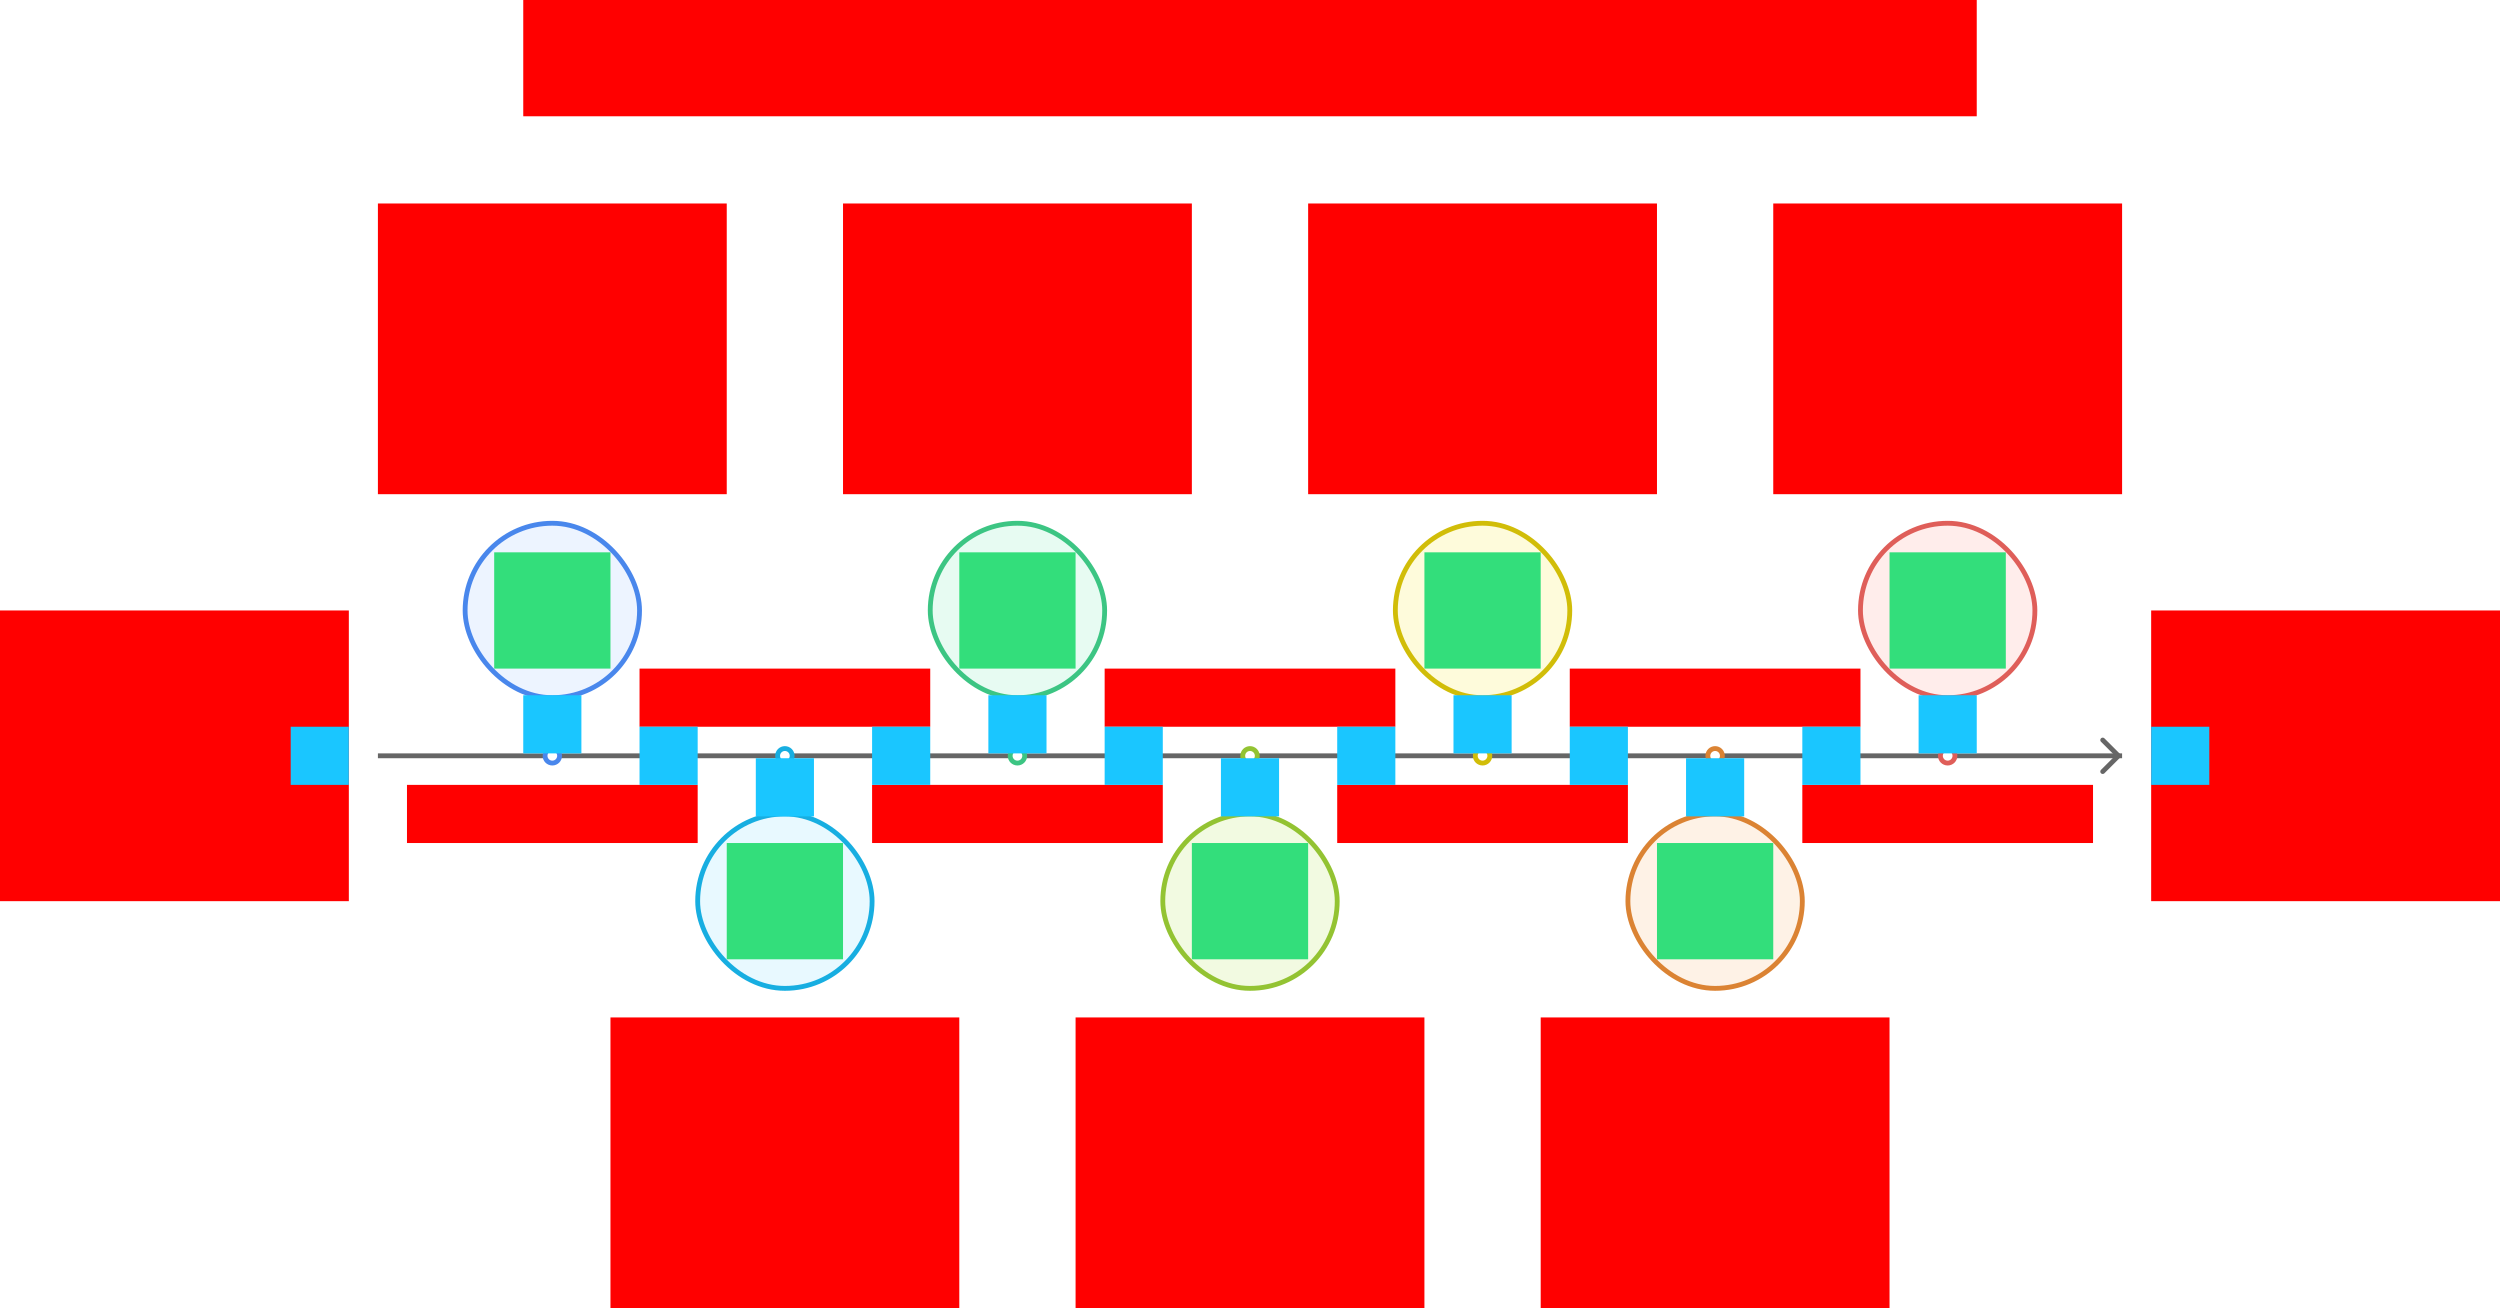
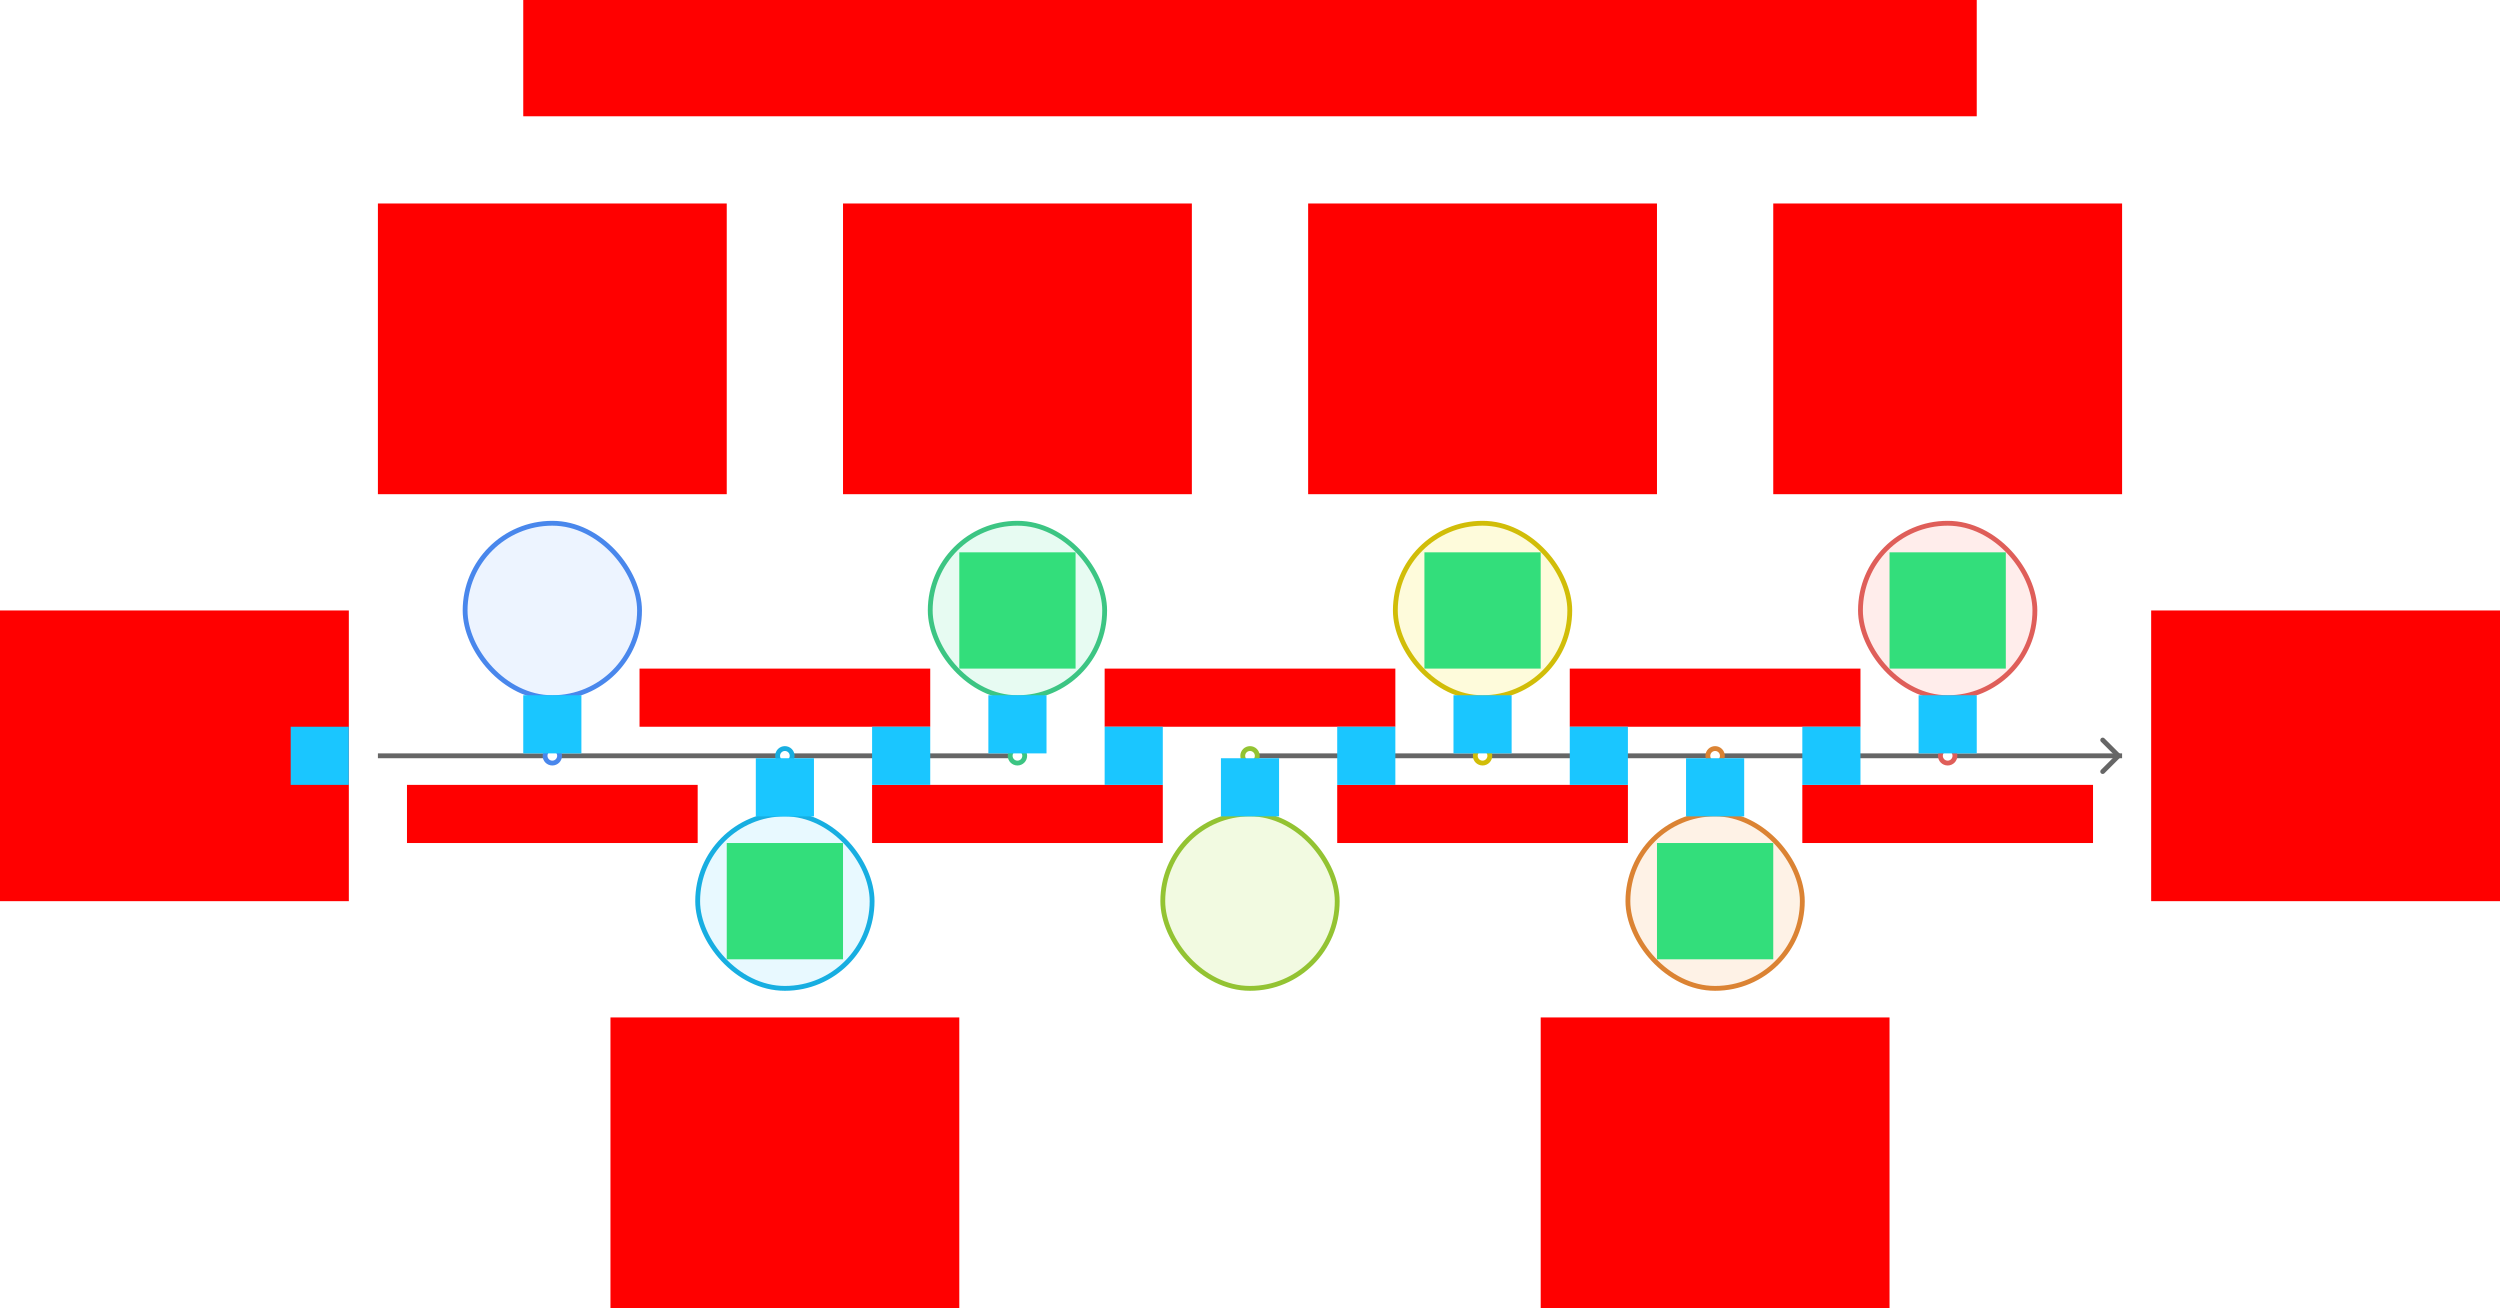
<svg xmlns="http://www.w3.org/2000/svg" width="1032" height="540">
  <g id="timeline1-color-v4--family--7">
    <g id="lines">
      <g id="ar-with-terminator">
        <path id="line" marker-start="url(#arrow)" transform="translate(807, 311.996)" fill="none" stroke="#666666" stroke-width="2" stroke-linejoin="miter" stroke-linecap="none" stroke-miterlimit="4" d="M 69 0 L 0 0" />
      </g>
-       <path id="vector" transform="translate(156, 311.996)" fill="none" stroke="#666666" stroke-width="2" stroke-linejoin="miter" stroke-linecap="none" stroke-miterlimit="4" d="M 645 0 L 555 0 M 549 0 L 459 0 M 68.998 0 L 0 0 M 164.998 0 L 74.998 0 M 261 0 L 171 0 M 357 0 L 267 0 M 453 0 L 363 0" />
+       <path id="vector" transform="translate(156, 311.996)" fill="none" stroke="#666666" stroke-width="2" stroke-linejoin="miter" stroke-linecap="none" stroke-miterlimit="4" d="M 645 0 L 555 0 M 549 0 L 459 0 M 68.998 0 L 0 0 M 164.998 0 L 74.998 0 M 261 0 L 171 0 M 357 0 M 453 0 L 363 0" />
      <g id="g-7">
        <rect id="cr-big" stroke="#df5e59" fill="#ffedeb" stroke-width="2" stroke-linejoin="miter" transform="translate(768, 216)" width="72" height="72" rx="36" ry="36" />
        <path id="cu-smallCircle" transform="translate(801, 308.996)" fill="none" stroke="#df5e59" stroke-width="2" stroke-linejoin="miter" stroke-linecap="none" stroke-miterlimit="10" d="M 6 3 C 6 4.657 4.657 6 3 6 C 1.343 6 0 4.657 0 3 C 0 1.343 1.343 0 3 0 C 4.657 0 6 1.343 6 3 Z" />
        <path id="ln" transform="translate(804, 288)" fill="none" stroke="#df5e59" stroke-width="2" stroke-linejoin="miter" stroke-linecap="none" stroke-miterlimit="4" d="M 0 0 L 0 20.996" />
      </g>
      <g id="g-6">
        <rect id="cr-big_1" stroke="#db8333" fill="#fef2e6" stroke-width="2" stroke-linejoin="miter" transform="matrix(-1, -8.742277657347586e-8, 8.742277657347586e-8, -1, 744, 407.998)" width="72" height="72" rx="36" ry="36" />
        <path id="cu-smallCircle_1" transform="matrix(-1, -8.742277657347586e-8, 8.742277657347586e-8, -1, 711, 315.002)" fill="none" stroke="#db8333" stroke-width="2" stroke-linejoin="miter" stroke-linecap="none" stroke-miterlimit="10" d="M 6 3 C 6 4.657 4.657 6 3 6 C 1.343 6 0 4.657 0 3 C 0 1.343 1.343 0 3 0 C 4.657 0 6 1.343 6 3 Z" />
        <path id="ln_1" transform="matrix(-1, -8.742277657347586e-8, 8.742277657347586e-8, -1, 708, 336)" fill="none" stroke="#db8333" stroke-width="2" stroke-linejoin="miter" stroke-linecap="none" stroke-miterlimit="4" d="M -0 0 L 0 20.998" />
      </g>
      <g id="g-5">
        <rect id="cr-big_2" stroke="#d1bd08" fill="#fefbdb" stroke-width="2" stroke-linejoin="miter" transform="translate(576, 216)" width="72" height="72" rx="36" ry="36" />
        <path id="cu-smallCircle_2" transform="translate(609, 308.996)" fill="none" stroke="#d1bd08" stroke-width="2" stroke-linejoin="miter" stroke-linecap="none" stroke-miterlimit="10" d="M 6 3 C 6 4.657 4.657 6 3 6 C 1.343 6 0 4.657 0 3 C 0 1.343 1.343 0 3 0 C 4.657 0 6 1.343 6 3 Z" />
        <path id="ln_2" transform="translate(612, 288)" fill="none" stroke="#d1bd08" stroke-width="2" stroke-linejoin="miter" stroke-linecap="none" stroke-miterlimit="4" d="M 0 0 L 0 20.996" />
      </g>
      <g id="g-4">
        <rect id="cr-big_3" stroke="#93c332" fill="#f2fae1" stroke-width="2" stroke-linejoin="miter" transform="matrix(-1, -8.742277657347586e-8, 8.742277657347586e-8, -1, 552, 407.998)" width="72" height="72" rx="36" ry="36" />
        <path id="cu-smallCircle_3" transform="matrix(-1, -8.742277657347586e-8, 8.742277657347586e-8, -1, 519, 315.002)" fill="none" stroke="#93c332" stroke-width="2" stroke-linejoin="miter" stroke-linecap="none" stroke-miterlimit="10" d="M 6 3 C 6 4.657 4.657 6 3 6 C 1.343 6 0 4.657 0 3 C 0 1.343 1.343 0 3 0 C 4.657 0 6 1.343 6 3 Z" />
        <path id="ln_3" transform="matrix(-1, -8.742277657347586e-8, 8.742277657347586e-8, -1, 516, 336)" fill="none" stroke="#93c332" stroke-width="2" stroke-linejoin="miter" stroke-linecap="none" stroke-miterlimit="4" d="M -0 4.5475e-13 L 0 20.998" />
      </g>
      <g id="g-3">
        <rect id="cr-big_4" stroke="#3cc583" fill="#e7fbf2" stroke-width="2" stroke-linejoin="miter" transform="translate(384, 216)" width="72" height="72" rx="36" ry="36" />
        <path id="cu-smallCircle_4" transform="translate(417, 308.996)" fill="none" stroke="#3cc583" stroke-width="2" stroke-linejoin="miter" stroke-linecap="none" stroke-miterlimit="10" d="M 6 3 C 6 4.657 4.657 6 3 6 C 1.343 6 0 4.657 0 3 C 0 1.343 1.343 0 3 0 C 4.657 0 6 1.343 6 3 Z" />
        <path id="ln_4" transform="translate(420, 288)" fill="none" stroke="#3cc583" stroke-width="2" stroke-linejoin="miter" stroke-linecap="none" stroke-miterlimit="4" d="M 0 0 L 0 20.996" />
      </g>
      <g id="g-2">
        <rect id="cr-big_5" stroke="#17aee1" fill="#e8f9ff" stroke-width="2" stroke-linejoin="miter" transform="matrix(-1, -8.742277657347586e-8, 8.742277657347586e-8, -1, 360, 408)" width="72" height="72" rx="36" ry="36" />
        <path id="cu-smallCircle_5" transform="matrix(-1, -8.742277657347586e-8, 8.742277657347586e-8, -1, 327, 315.002)" fill="none" stroke="#17aee1" stroke-width="2" stroke-linejoin="miter" stroke-linecap="none" stroke-miterlimit="10" d="M 6 3 C 6 4.657 4.657 6 3 6 C 1.343 6 0 4.657 0 3 C 0 1.343 1.343 0 3 0 C 4.657 0 6 1.343 6 3 Z" />
        <path id="ln_5" transform="matrix(-1, -8.742277657347586e-8, 8.742277657347586e-8, -1, 324, 336)" fill="none" stroke="#17aee1" stroke-width="2" stroke-linejoin="miter" stroke-linecap="none" stroke-miterlimit="4" d="M -0 4.5475e-13 L 0 20.998" />
      </g>
      <g id="g-1">
        <rect id="cr-big_6" stroke="#4987ec" fill="#edf4ff" stroke-width="2" stroke-linejoin="miter" transform="translate(192, 216)" width="72" height="72" rx="36" ry="36" />
        <path id="cu-smallCircle_6" transform="translate(225, 308.996)" fill="none" stroke="#4987ec" stroke-width="2" stroke-linejoin="miter" stroke-linecap="none" stroke-miterlimit="10" d="M 6 3 C 6 4.657 4.657 6 3 6 C 1.343 6 0 4.657 0 3 C 0 1.343 1.343 0 3 0 C 4.657 0 6 1.343 6 3 Z" />
        <path id="ln_6" transform="translate(228, 288)" fill="none" stroke="#4987ec" stroke-width="2" stroke-linejoin="miter" stroke-linecap="none" stroke-miterlimit="4" d="M 0 0 L 0 20.996" />
      </g>
    </g>
    <rect id="tx-lc-end" fill="#ff00001a" transform="translate(888, 252)" width="144" height="120" rx="0" ry="0" />
    <path id="ic-cc-7" transform="translate(780, 228)" fill="#33de7b1a" d="M0 0 L48 0 L48 48 L0 48 L0 0 Z" />
    <path id="ic-cc-6" transform="translate(684, 348)" fill="#33de7b1a" d="M0 0 L48 0 L48 48 L0 48 L0 0 Z" />
    <rect id="ic-cc-5" fill="#33de7b1a" transform="translate(588, 228)" width="48" height="48" rx="0" ry="0" />
-     <rect id="ic-cc-4" fill="#33de7b1a" transform="translate(492, 348)" width="48" height="48" rx="0" ry="0" />
    <rect id="ic-cc-3" fill="#33de7b1a" transform="translate(396, 228)" width="48" height="48" rx="0" ry="0" />
    <rect id="ic-cc-2" fill="#33de7b1a" transform="translate(300, 348)" width="48" height="48" rx="0" ry="0" />
-     <rect id="ic-cc-1" fill="#33de7b1a" transform="translate(204, 228)" width="48" height="48" rx="0" ry="0" />
    <rect id="tx-rc-start" fill="#ff00001a" transform="translate(0, 252)" width="144" height="120" rx="0" ry="0" />
    <path id="tx-ct-7b" transform="translate(744, 324)" fill="#ff00001a" d="M0 0 L120 0 L120 24 L0 24 L0 0 Z" />
    <path id="tx-cb-6b" transform="translate(648, 276)" fill="#ff00001a" d="M0 0 L120 0 L120 24 L0 24 L0 0 Z" />
    <rect id="tx-ct-5b" fill="#ff00001a" transform="matrix(1, -1.224648970167536e-16, 1.224648970167536e-16, 1, 552, 324)" width="120" height="24" rx="0" ry="0" />
    <rect id="tx-cb-4b" fill="#ff00001a" transform="matrix(1, -1.224648970167536e-16, 1.224648970167536e-16, 1, 456, 276)" width="120" height="24" rx="0" ry="0" />
    <rect id="tx-ct-3b" fill="#ff00001a" transform="matrix(1, -1.224648970167536e-16, 1.224648970167536e-16, 1, 360, 324)" width="120" height="24" rx="0" ry="0" />
    <rect id="tx-cb-2b" fill="#ff00001a" transform="matrix(1, -1.224648970167536e-16, 1.224648970167536e-16, 1, 264, 276)" width="120" height="24" rx="0" ry="0" />
    <rect id="tx-ct-1b" fill="#ff00001a" transform="matrix(1, -1.224648970167536e-16, 1.224648970167536e-16, 1, 168, 324)" width="120" height="24" rx="0" ry="0" />
    <path id="tx-cb-7" transform="translate(732, 84)" fill="#ff00001a" d="M0 0 L144 0 L144 120 L0 120 L0 0 Z" />
    <path id="tx-ct-6" transform="translate(636, 420)" fill="#ff00001a" d="M0 0 L144 0 L144 120 L0 120 L0 0 Z" />
    <rect id="tx-cb-5" fill="#ff00001a" transform="translate(540, 84)" width="144" height="120" rx="0" ry="0" />
-     <rect id="tx-ct-4" fill="#ff00001a" transform="translate(444, 420)" width="144" height="120" rx="0" ry="0" />
    <rect id="tx-cb-3" fill="#ff00001a" transform="translate(348, 84)" width="144" height="120" rx="0" ry="0" />
    <rect id="tx-ct-2" fill="#ff00001a" transform="translate(252, 420)" width="144" height="120" rx="0" ry="0" />
    <rect id="tx-cb-1" fill="#ff00001a" transform="translate(156, 84)" width="144" height="120" rx="0" ry="0" />
-     <rect id="bt-lc-add-8" fill="#1ac6ff33" transform="translate(888, 300)" width="24" height="24" rx="0" ry="0" />
    <rect id="bt-cc-add-7" fill="#1ac6ff33" transform="translate(744, 300)" width="24" height="24" rx="0" ry="0" />
    <rect id="bt-cc-add-6" fill="#1ac6ff33" transform="translate(648, 300)" width="24" height="24" rx="0" ry="0" />
    <rect id="bt-cc-add-5" fill="#1ac6ff33" transform="translate(552, 300)" width="24" height="24" rx="0" ry="0" />
    <rect id="bt-cc-add-4" fill="#1ac6ff33" transform="translate(456, 300)" width="24" height="24" rx="0" ry="0" />
    <rect id="bt-cc-add-3" fill="#1ac6ff33" transform="translate(360, 300)" width="24" height="24" rx="0" ry="0" />
-     <rect id="bt-cc-add-2" fill="#1ac6ff33" transform="translate(264, 300)" width="24" height="24" rx="0" ry="0" />
    <rect id="bt-rc-add-1" fill="#1ac6ff33" transform="translate(120, 300)" width="24" height="24" rx="0" ry="0" />
    <rect id="bt-cc-remove-7" fill="#1ac6ff33" transform="translate(792, 287)" width="24" height="24" rx="0" ry="0" />
    <rect id="bt-cc-remove-6" fill="#1ac6ff33" transform="translate(696, 313)" width="24" height="24" rx="0" ry="0" />
    <rect id="bt-cc-remove-5" fill="#1ac6ff33" transform="translate(600, 287)" width="24" height="24" rx="0" ry="0" />
    <rect id="bt-cc-remove-4" fill="#1ac6ff33" transform="translate(504, 313)" width="24" height="24" rx="0" ry="0" />
    <rect id="bt-cc-remove-3" fill="#1ac6ff33" transform="translate(408, 287)" width="24" height="24" rx="0" ry="0" />
    <rect id="bt-cc-remove-2" fill="#1ac6ff33" transform="translate(312, 313)" width="24" height="24" rx="0" ry="0" />
    <rect id="bt-cc-remove-1" fill="#1ac6ff33" transform="translate(216, 287)" width="24" height="24" rx="0" ry="0" />
    <rect id="tx-cb-title" fill="#ff00001a" transform="translate(216, 0)" width="600" height="48" rx="0" ry="0" />
  </g>
  <defs>
    <marker id="arrow" viewBox="-13 -13 26 26" refX="0" refY="0" markerWidth="13" markerHeight="13" markerUnits="strokeWidth" orient="auto-start-reverse">
      <path d="M -8 -6.5 L -1.5 0 L -8 6.5" stroke="#666666" fill="none" stroke-width="2" stroke-linejoin="round" stroke-linecap="round" />
    </marker>
  </defs>
</svg>